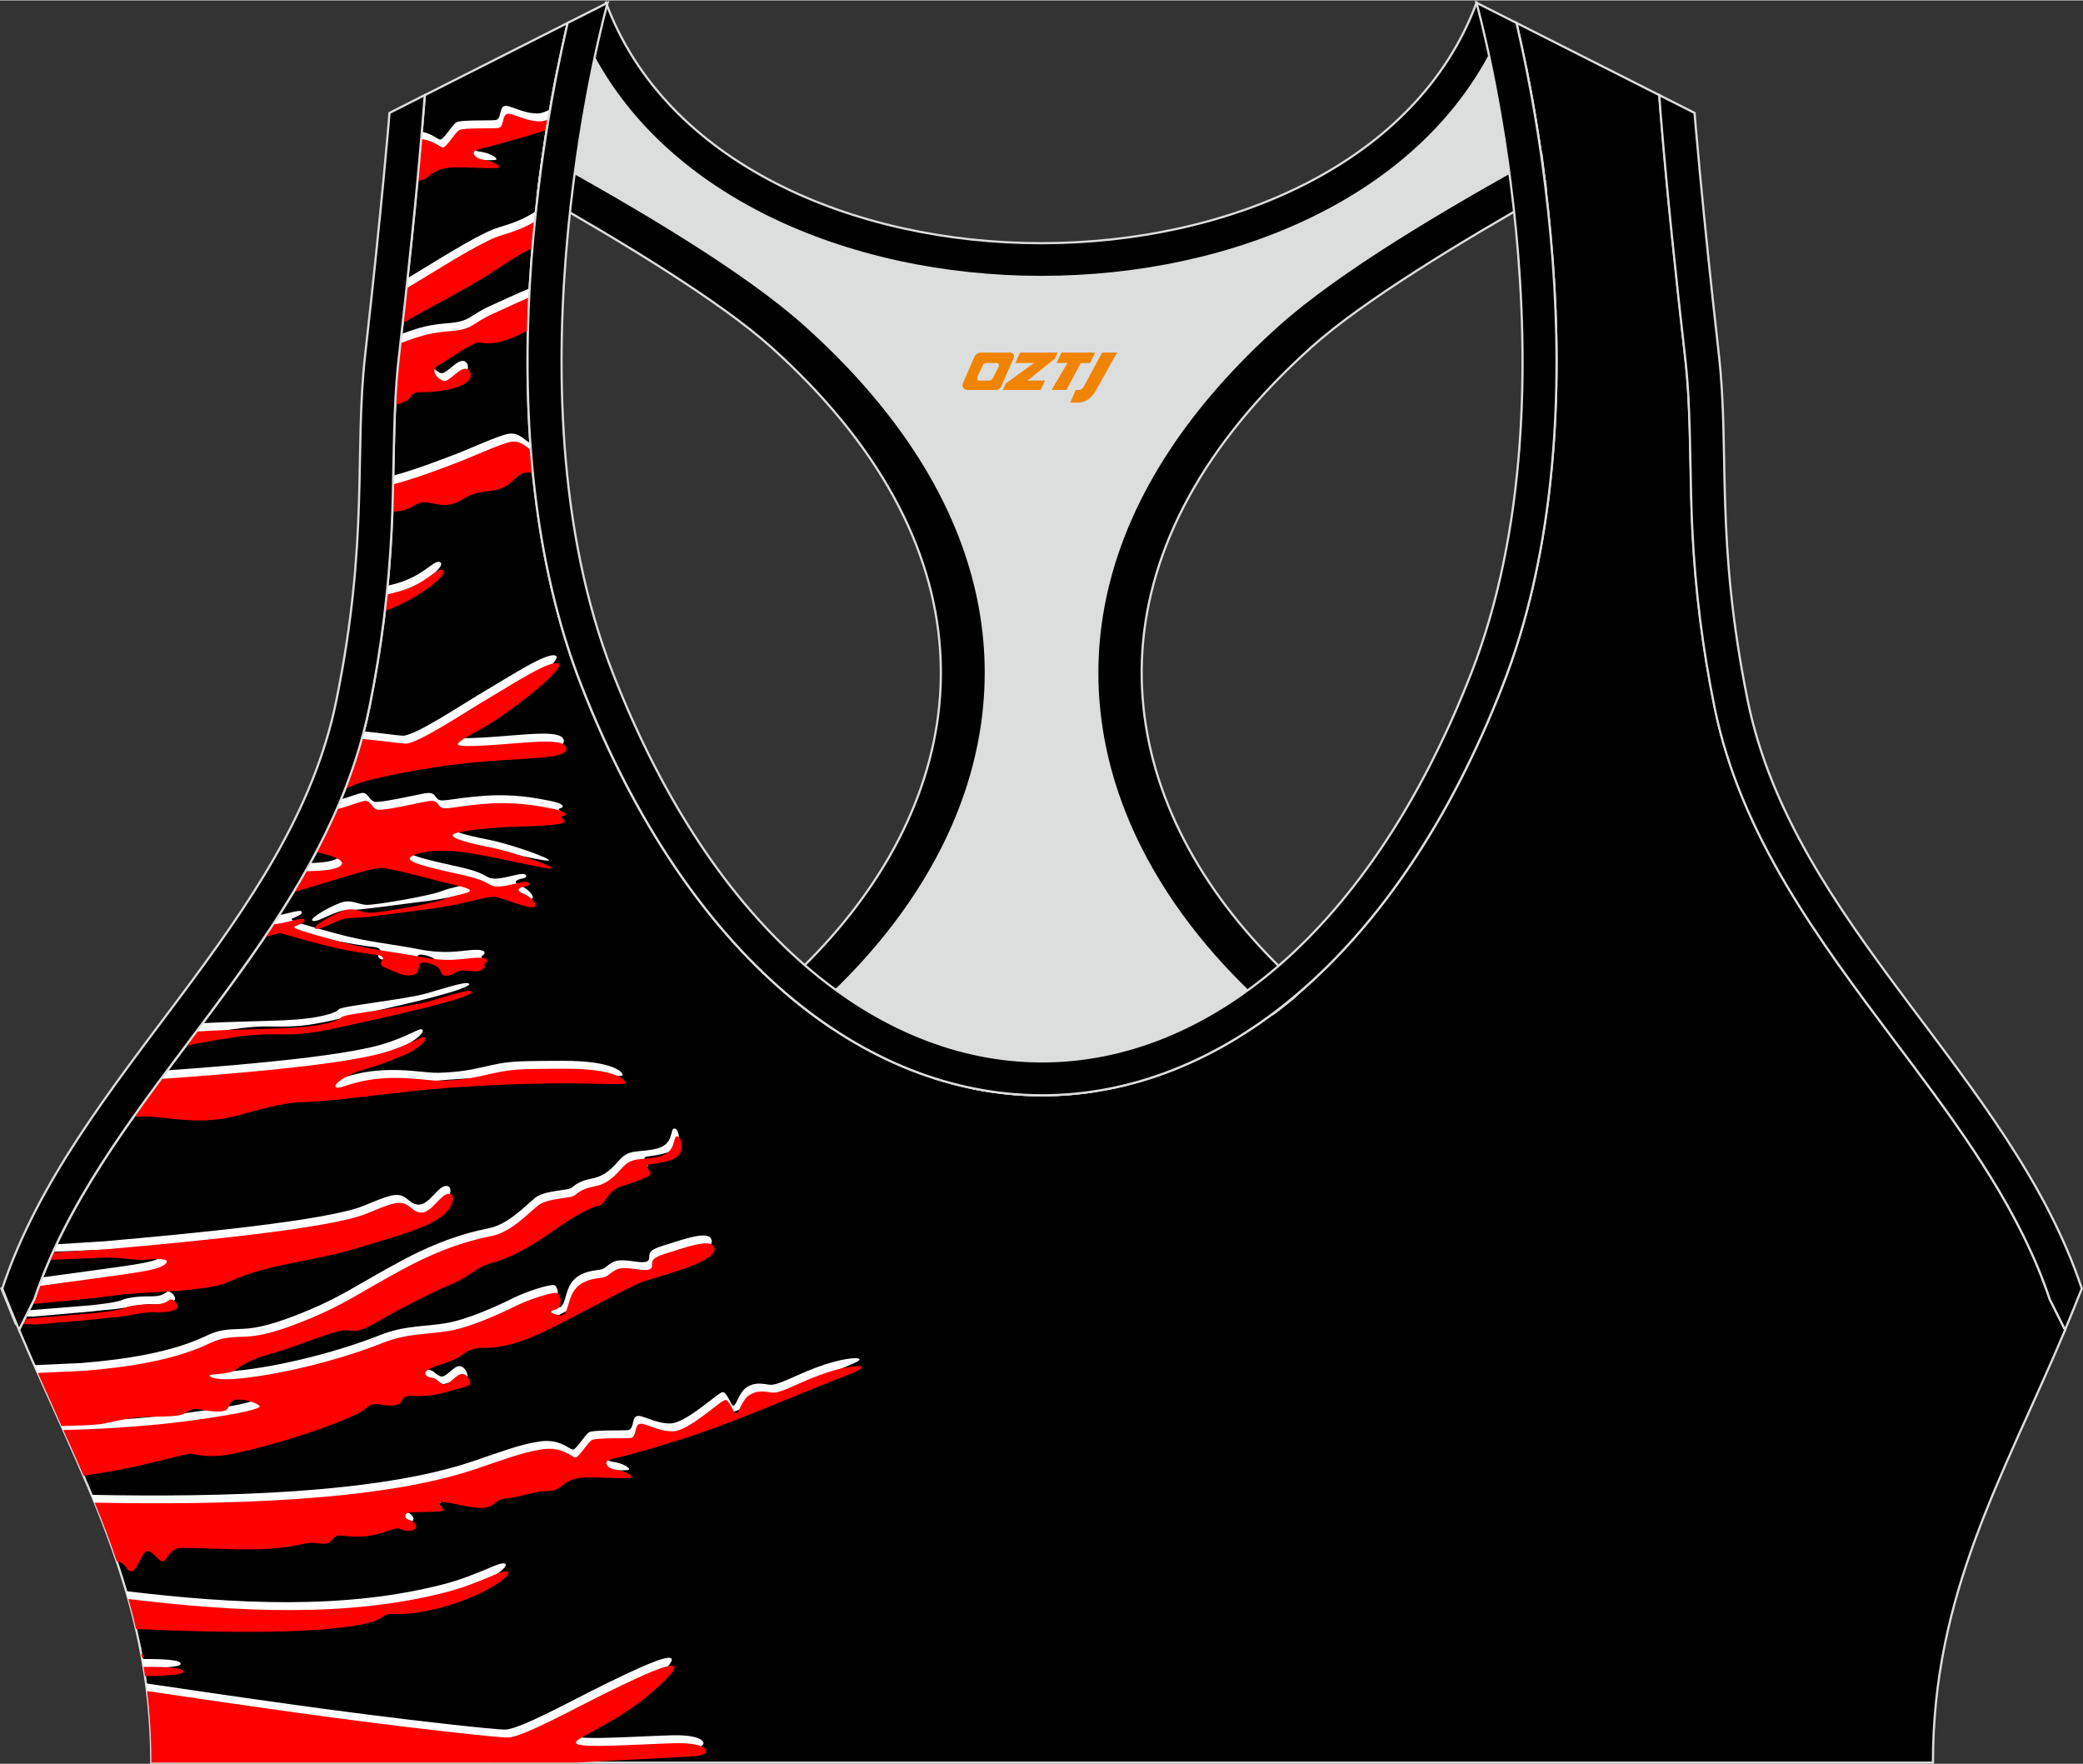
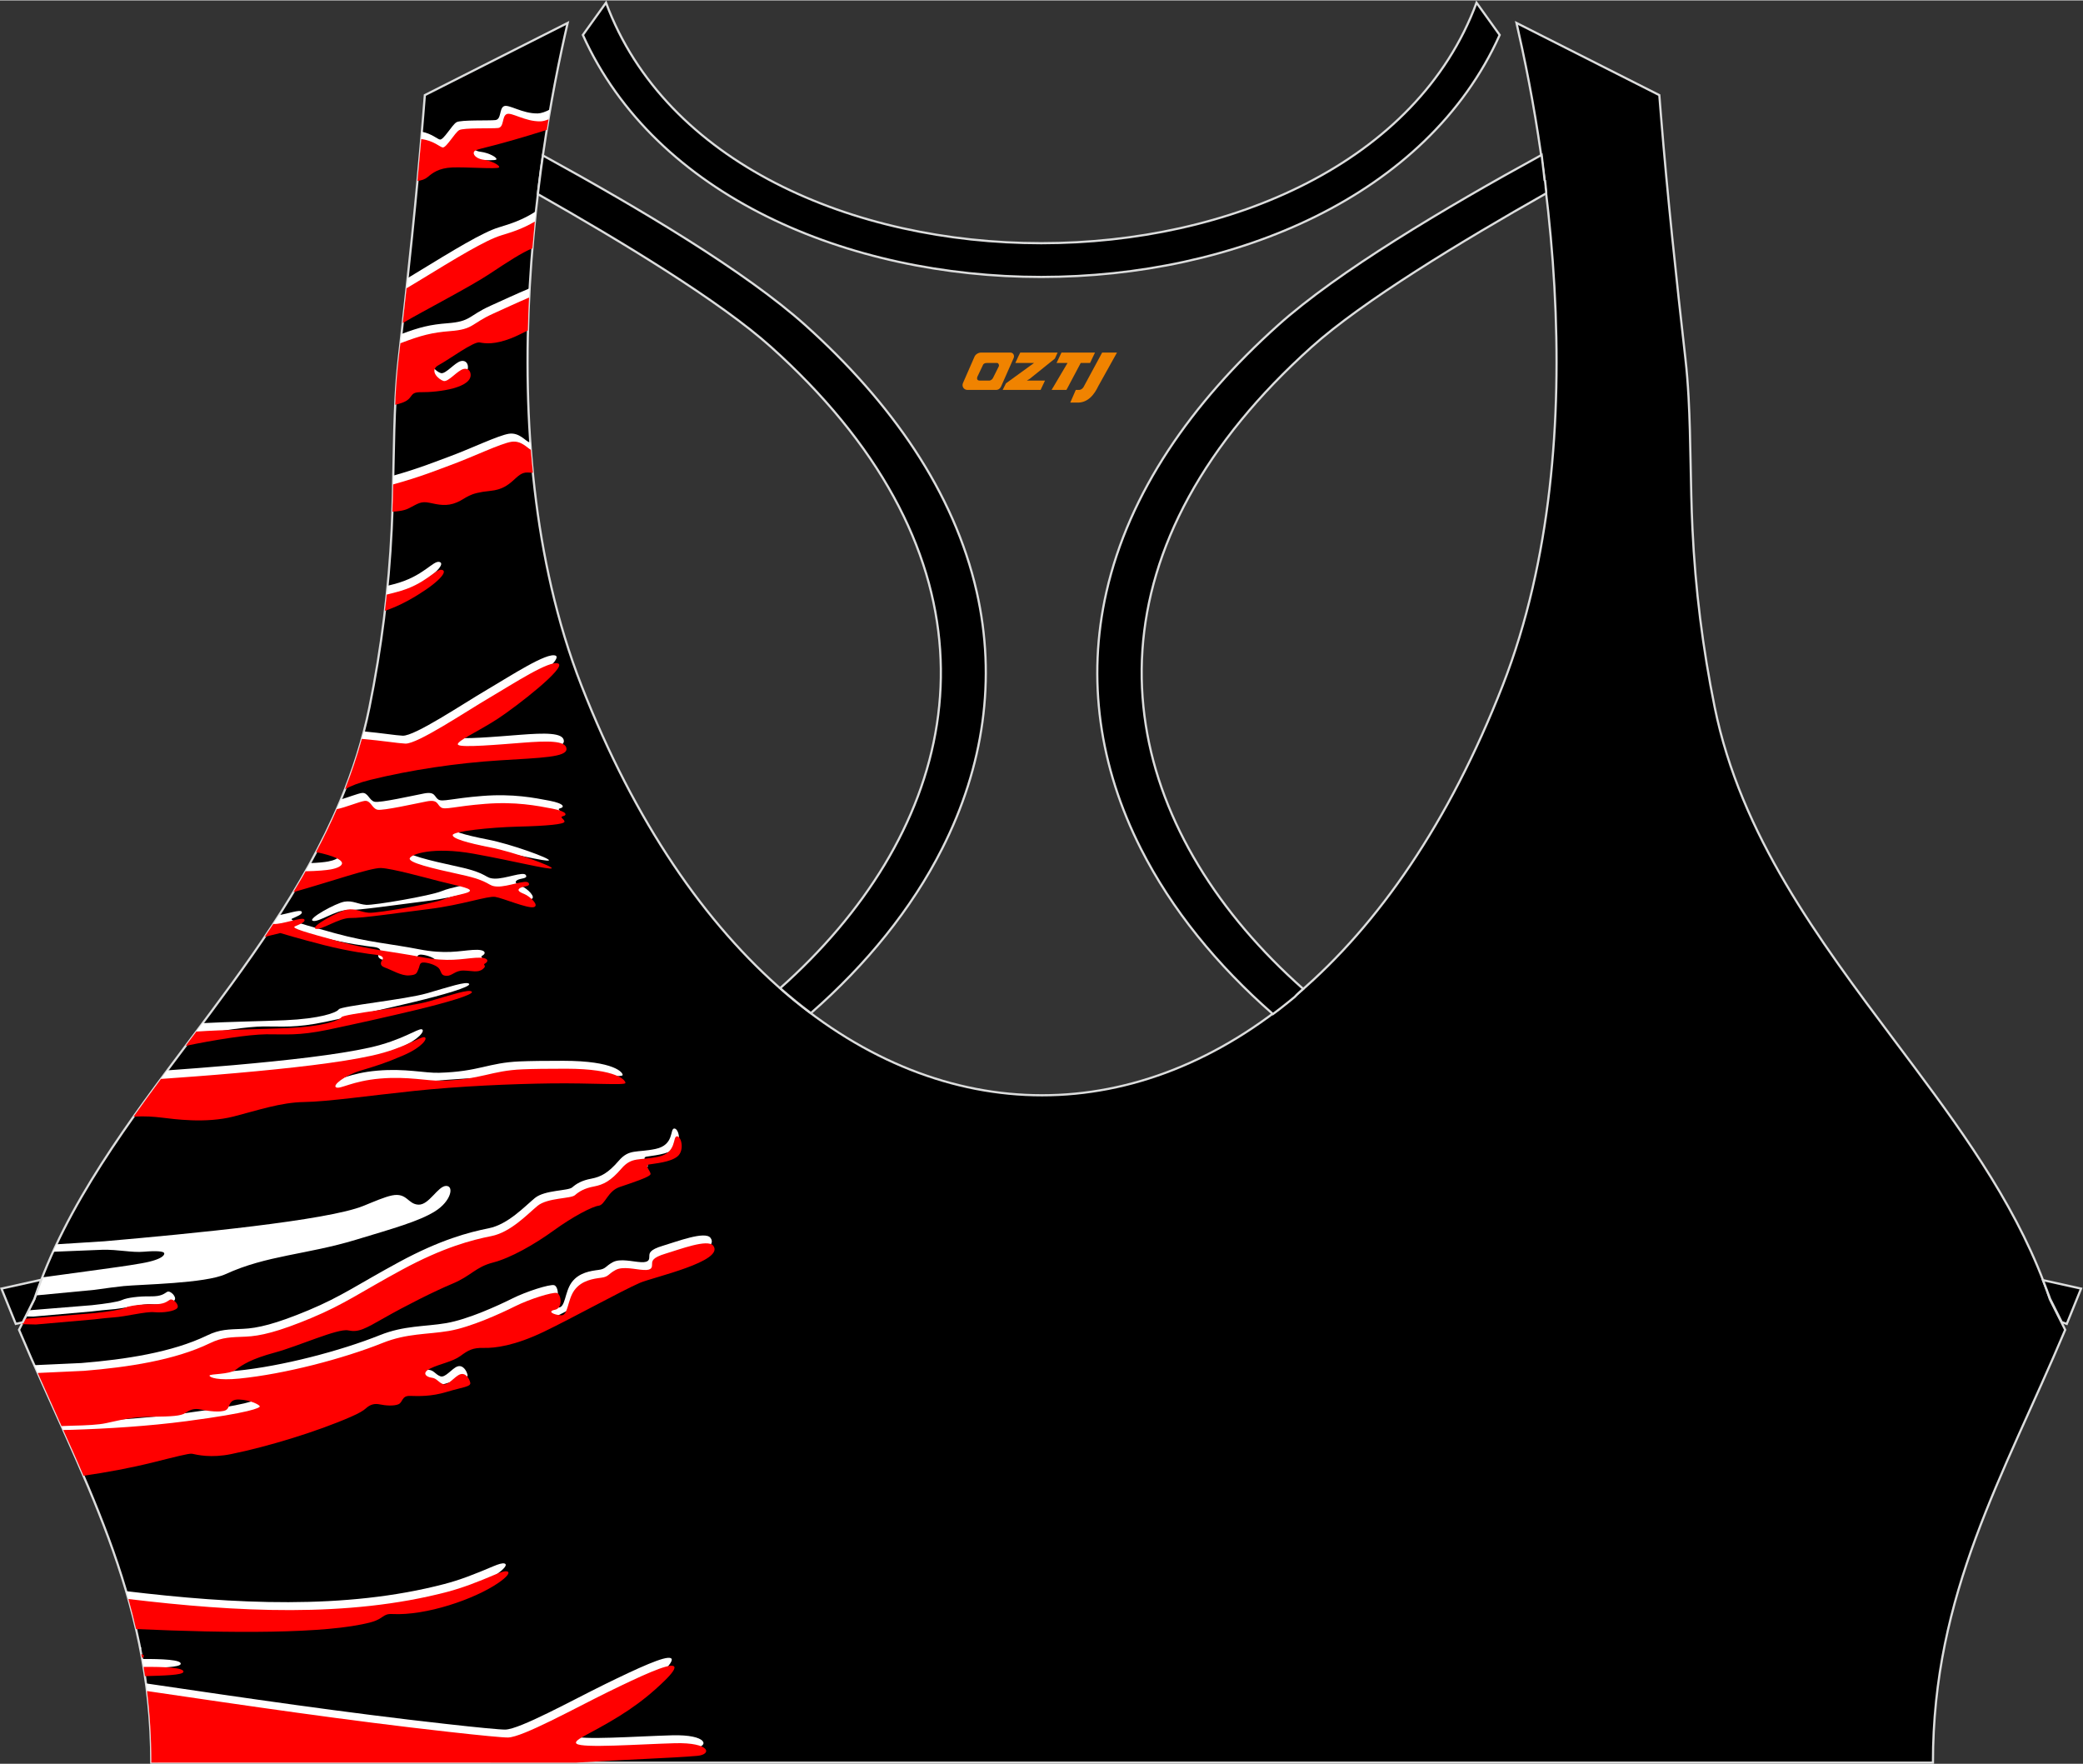
<svg xmlns="http://www.w3.org/2000/svg" version="1.1" id="图层_1" x="0px" y="0px" width="378.8px" height="320.8px" viewBox="0 0 378.95 320.78" enable-background="new 0 0 378.95 320.78" xml:space="preserve">
  <rect x="0" y="0" width="378.95" height="320.78" fill="#333333" stroke="none" />
  <g>
    <path fill-rule="evenodd" clip-rule="evenodd" stroke="#DCDDDD" stroke-width="0.4" stroke-miterlimit="22.926" d="M275.89,4.1   l25.98,13.13l0.3,3.74c1.19,14.71,2.78,29.47,4.44,44.13c0.27,2.35,0.45,4.72,0.58,7.08c0.43,7.96,0.33,15.95,0.71,23.93   c0.52,11,1.86,21.69,4.05,32.49c4.72,23.22,18.82,42.1,32.73,60.65c9.62,12.83,19.79,26.21,26.01,41.09   c0.82,1.96,1.57,3.94,2.24,5.95l2.78,5.55c-11.28,26.72-24.06,47.88-24.06,78.74H189.84h-0.52H27.52   c0-30.86-12.78-52.02-24.06-78.74l2.78-5.55c5.76-17.31,17.41-32.6,28.24-47.04c10.28-13.7,20.75-27.66,27.41-43.56   c2.31-5.52,4.13-11.22,5.32-17.09c2.19-10.79,3.53-21.49,4.05-32.49c0.38-7.97,0.28-15.97,0.71-23.93   c0.13-2.37,0.31-4.73,0.58-7.08c1.66-14.66,3.25-29.42,4.44-44.13l0.3-3.74L103.27,4.1c-0.37,1.57-0.71,3.15-1.05,4.71   c-1.78,8.29-3.18,16.69-4.21,25.1c-2.93,23.86-3.13,49.43,2.32,72.94c1.4,6.05,3.2,12.02,5.46,17.81   c38.8,99.35,128.77,99.35,167.57,0c2.26-5.79,4.06-11.76,5.46-17.81c5.45-23.5,5.26-49.08,2.32-72.94   c-1.03-8.41-2.43-16.81-4.21-25.1C276.6,7.25,276.25,5.67,275.89,4.1z" />
    <g>
      <path fill-rule="evenodd" clip-rule="evenodd" fill="#FFFFFF" d="M27.52,320.24l1.33,0.33h60.24c11.09-1.68,29.96-2.02,37.26-2.67    c2.75-0.24,2.42-2.48-4.09-2.3c-6.52,0.18-16.78,0.94-17.85,0.09c-0.43-0.35,0.38-0.87,1.81-1.64c5.95-3.16,9.83-5.58,14.16-9.78    c1.48-1.44,2.18-2.44,1.66-2.7c-0.99-0.5-5.96,1.79-11.97,4.73c-6.01,2.95-15.49,8.2-18.14,8.26c-0.88,0.02-5.05-0.38-10.83-1.03    c-18.48-2.06-36.32-4.69-54.54-7.37C27.17,310.65,27.51,315.32,27.52,320.24L27.52,320.24z M26.15,303.4    c-0.09-0.56-0.18-1.12-0.28-1.68c3.56-0.02,7.23,0.12,7,0.92C32.7,303.21,29.44,303.3,26.15,303.4L26.15,303.4z M25.55,299.99    c0.08-0.07,0.13-0.16,0.13-0.25c0.01-0.11-0.08-0.2-0.24-0.28L25.55,299.99z" />
      <path fill-rule="evenodd" clip-rule="evenodd" fill="#FFFFFF" d="M24.42,294.84c16.89,0.76,34.5,0.9,42.51-1.23    c2.48-0.66,2.14-1.6,3.96-1.51c6.12,0.32,14.88-2.67,19.22-5.62c1.68-1.14,2.26-1.95,1.68-2.13c-0.4-0.12-1.1,0.11-2.04,0.5    c-3.46,1.47-6.07,2.49-8.91,3.23c-18.03,4.72-38.28,3.65-57.88,1.3C23.48,291.19,23.97,293,24.42,294.84z" />
-       <path fill-rule="evenodd" clip-rule="evenodd" fill="#FFFFFF" d="M20.76,282.53c0.31,0.05,0.55,0.11,0.7,0.19    c1.43,0.77,0.92,1.68,2.02,1.58c1.09-0.1,1.89-3.79,2.88-3.66c1,0.13,2.09,1.93,2.78,1.9c0.7-0.03,1.15-2.45,3.43-2.45    c7.02,0,14.23,0.86,21.03-0.51c1.46-0.29,2.5-0.54,3.07-0.43c1.17,0.23,2.34,0.21,2.75,0c0.4-0.21,0.88-1.47,2.03-1.33    c1.16,0.13,3.63,0.43,6-0.08c2.39-0.5,3.82-1.32,4.49-1.21c0.67,0.1,1.4,0.73,2.67,0.34c1.27-0.4,0.35-1.63-0.64-1.88    s-1.05-1.36,0.41-1.4c1.46-0.04,5.53-0.03,5.81-0.31c0.29-0.27-1.59-1.59-0.13-1.55s5.38,1.26,7.54,1.05    c2.16-0.21,1.63-1.46,4.1-1.7c2.47-0.24,5.01-1.26,6.48-1.28c1.47-0.03,2.5-0.13,3.3-0.81s1.95-1.62,4.45-1.72    s8.13,0.32,8.48,0.01c0.35-0.31-1.3-1.24-2.83-1.42c-1.53-0.19-2.26-1.32-1.37-1.72s3.48-0.73,13.12-3.77    c9.57-3.02,20.2-7.78,29.73-11.49c2.03-0.79,3.41-1.42,3.31-1.67c-0.22-0.5-3.56-0.13-7.83,1.47c-4.26,1.59-7.09,3.37-8.59,3.14    s-2.64-0.42-4.04,0.42s-1.97,3.4-2.48,3.4s-1.15-2.64-2.04-2.45s-6.57,5.61-9.41,5.68c-2.82,0.07-5.31-1.74-6.19-1.31    c-0.88,0.43-0.42,2.39-1.55,2.52c-1.11,0.13-6.28-0.07-7.06,0.39c-0.8,0.45-2.34,3.25-3.01,3.15c-0.67-0.09-2.38-2.05-6.11-1.46    c-3.74,0.59-7.01,1.91-12.26,3.67c-17.28,5.78-45.35,6.49-69.15,6.03C18.12,275.37,19.5,278.92,20.76,282.53z" />
      <path fill-rule="evenodd" clip-rule="evenodd" fill="#FFFFFF" d="M14.58,266.96c4.27-0.61,8.52-1.39,12.94-2.48    c3.57-0.89,6.39-1.63,6.9-1.53c0.94,0.2,3.48,0.82,7.16,0.06c6.81-1.39,15.7-4.13,21.72-6.76c1.52-0.66,2.31-1.14,2.75-1.54    c0.8-0.73,1.59-0.94,2.58-0.73c0.99,0.21,2.48,0.34,3.34-0.02c0.86-0.36,0.57-1.57,2.1-1.53c1.53,0.04,3.83,0.15,6.72-0.73    c2.89-0.88,4.45-0.92,4.26-1.7c-0.19-0.78-0.86-1.84-1.85-1.49c-0.99,0.36-2.2,2.12-3.09,1.78c-0.89-0.33-1.15-1.07-2.07-1.17    c-0.92-0.1-1.97-0.84-0.25-1.68s4.04-1.22,5.47-2.27s2.23-1.52,4.25-1.47c2.03,0.05,5.59-0.38,10.91-2.93    c5.32-2.56,14.21-7.48,17.5-8.91c2.3-1,15.55-3.92,13.33-6.76c-1-1.28-6.11,0.69-8.64,1.44s-2.47,1.4-2.48,1.91    c-0.01,0.52,0.03,1.16-1.52,1.08c-1.55-0.08-3.76-0.73-5.13,0.01c-1.37,0.74-1.22,1.22-2.59,1.4c-1.37,0.18-3.56,0.45-4.89,2.27    c-1.31,1.81-1.11,4.67-2.46,4.57c-1.35-0.1-2.55-0.72-1.07-1.01c1.47-0.29,1.13-2.89,0.32-3.06c-0.82-0.17-4.95,1.11-7.57,2.42    s-8.08,3.81-12.04,4.49c-3.96,0.67-7.64,0.41-12.08,2.19c-7.14,2.86-17.81,5.66-26.08,6.48c-3.81,0.38-5.4-0.19-5.4-0.54    c0-0.35,3.6-0.16,4.79-1.08c1.21-0.91,2.81-1.96,7.07-3.11c4.26-1.14,11.46-4.43,13.35-4.04c1.89,0.39,2.99-0.23,6.66-2.32    c3.67-2.09,8.94-4.76,12.34-6.18c3.4-1.42,4.17-3.02,7.36-3.84c3.19-0.82,7.52-3.28,11.03-5.82c3.51-2.55,7.04-4.38,8.2-4.52    c1.16-0.15,1.64-2.66,3.78-3.39c2.13-0.73,5.61-1.84,5.65-2.36s-1.16-1.58-0.26-1.75c0.89-0.17,3.91-0.38,5.2-1.49    c1.29-1.11,0.67-3.69-0.14-3.63s0.04,2.99-3.38,3.71c-3.43,0.73-4.8-0.06-6.71,2.16c-1.91,2.22-3.25,2.92-4.98,3.25    c-1.73,0.32-2.71,0.91-3.47,1.58c-0.75,0.67-4.98,0.45-6.8,1.94s-4.87,4.81-8.42,5.51c-3.55,0.71-8.75,2.06-16.25,6.12    s-10.45,6.25-16.5,8.78c-6.06,2.53-9.3,3.28-11.93,3.39c-2.62,0.12-4.18,0.06-6.53,1.2c-6.38,3.09-14.92,4.37-22.87,5.02    c-0.18,0.01-4.99,0.23-8.57,0.39c1.45,3.28,2.9,6.48,4.32,9.65c1.21-0.04,2.05-0.07,2.11-0.07c2.53-0.05,4.82-0.17,6.12-0.46    c4.03-0.89,5.07-1.12,8.48-1.17c3.41-0.04,5.16-0.13,5.95-0.67c0.78-0.54,1.56-0.93,2.85-0.64c1.29,0.29,3.55,0.57,4.5,0.13    c0.93-0.44,0.35-2.03,2.46-1.95s3.79,1,3.75,1.26s-1.64,1.13-13.29,2.67c-6.97,0.92-14.48,1.38-20.93,1.58l-1.68,0.04    C12.15,261.44,13.39,264.2,14.58,266.96z" />
      <path fill-rule="evenodd" clip-rule="evenodd" fill="#FFFFFF" d="M6.05,239.43c0.26-0.03,10.33-0.9,10.58-0.93    c1.44-0.17,2.71-0.31,3.41-0.35c2.44-0.15,5.92-1.11,7.55-0.96s3.69-0.17,4.16-0.74c0.47-0.57-0.77-1.84-1.34-1.52    c-0.56,0.32-0.98,0.85-3.05,0.82c-2.08-0.03-4.25,0.24-5.15,0.66c-0.79,0.36-2.97,0.67-5.51,0.95c-0.1,0.01-5.92,0.48-11.46,0.93    l-0.55,1.11L6.05,239.43z" />
      <path fill-rule="evenodd" clip-rule="evenodd" fill="#FFFFFF" d="M6.48,235.59c4.08-0.39,10.55-1.01,10.66-1.02    c2.24-0.31,4.28-0.59,5.36-0.69c3.33-0.32,14.85-0.47,18.56-2.18c7.47-3.43,14.72-3.53,23.64-6.23    c6.71-2.03,11.54-3.37,14.44-5.19c2.91-1.81,3.52-4.62,2.03-4.62c-1.51,0-3.1,3.49-5.04,3.41c-1.95-0.08-2.06-2.23-4.81-1.68    c-1.37,0.28-3.22,1.1-5.2,1.9c-6.57,2.67-31.22,5.05-47.12,6.44c-0.13,0.01-4.97,0.31-8.71,0.55c-0.21,0.45-0.42,0.9-0.63,1.36    c3.1-0.13,8.8-0.36,8.91-0.36c3.01-0.08,5.34,0.55,7.64,0.35c2.29-0.2,3.32-0.05,3.58,0.15c0.27,0.2,0.22,1.21-4.05,1.96    c-2.83,0.5-5.36,0.81-7.36,1.1c-0.24,0.04-6.65,0.91-10.69,1.46C7.26,233.38,6.86,234.48,6.48,235.59z" />
      <path fill-rule="evenodd" clip-rule="evenodd" fill="#FFFFFF" d="M25.36,201.57c3.27-0.01,4.7,0.55,8.99,0.71    c2.36,0.09,5.15-0.05,7.62-0.68c4.42-1.13,8.62-2.58,12.85-2.64c4.24-0.06,11.92-1.17,20.02-2.02c8.1-0.86,17.74-1.28,25.07-1.37    c7.33-0.08,13.25,0.37,13.36-0.06c0.12-0.43-1.45-2.61-10.8-2.61c-3.4,0-5.96,0.03-7.89,0.11c-5.82,0.24-7.38,1.86-14.7,2.07    c-2.6,0.08-6.12-0.83-11.22-0.39s-7.23,1.97-8,1.61c-0.76-0.36,1.52-2.17,4.42-3.05c2.9-0.88,4.51-1.35,7.83-2.79    c3.32-1.43,4.51-3.09,3.82-3.29s-3.6,2.02-9.5,3.33c-5.92,1.31-14.82,2.31-24.74,3.19c-4.42,0.39-8.36,0.68-12.06,0.95    C28.74,196.92,27.04,199.23,25.36,201.57z" />
      <path fill-rule="evenodd" clip-rule="evenodd" fill="#FFFFFF" d="M35.14,188.37c4.68-0.91,9.87-1.69,12.79-1.72    c3.53-0.03,5.77,0.31,11.3-0.84c5.54-1.17,10.99-2.39,16.11-3.62c5.11-1.23,10.46-2.76,10-3.29s-3.78,0.6-7.71,1.73    c-3.93,1.13-15.6,2.3-16,2.91c-0.39,0.6-3.39,1.7-9.78,1.98c-4.09,0.18-10.13,0.27-14.98,0.53    C36.3,186.82,35.72,187.6,35.14,188.37z" />
      <path fill-rule="evenodd" clip-rule="evenodd" fill="#FFFFFF" d="M49.4,168.5c0.71-0.17,1.11-0.27,1.11-0.27s3.44,1.05,8.01,2.21    s8.35,1.63,9.46,1.75c1.11,0.13,1.35,0.55,1.11,0.87c-0.23,0.32-0.7,1.05,0.47,1.46c1.17,0.4,2.92,1.51,4.34,1.42    c1.42-0.09,1.4-0.38,1.73-1.14c0.33-0.75,0.14-1.28,1.09-1.21c0.95,0.08,2.43,0.58,2.79,1.27c0.35,0.69,0.32,1.15,1.3,1.15    s1.52-0.98,3.02-0.96c1.52,0.02,2.62,0.46,3.52-0.27c0.9-0.73-0.2-0.69,0.43-1.03c0.64-0.34,0.75-1.19-1.75-1.02    s-4.97,0.83-9.87-0.13c-4.89-0.96-9.31-1.28-15.13-2.88c-5.82-1.61-8.6-2.37-7.87-2.7c0.73-0.33,2.07-0.8,1.69-1.28    c-0.29-0.36-2.4,0.35-4.1,0.68C50.3,167.12,49.86,167.81,49.4,168.5L49.4,168.5z M54.51,160.31c0.65-1.11,1.29-2.24,1.91-3.37    c1.48-0.06,2.6-0.17,3.29-0.3c2.15-0.4,3.78-1.58-1.59-2.9c1.36-2.64,2.62-5.33,3.77-8.07l0.13-0.31    c1.44-0.43,3.12-1.09,3.81-1.18c1.13-0.15,1.33,1.38,2.33,1.6c1.01,0.22,6.91-1.11,8.98-1.51c2.08-0.4,1.85,0.61,2.6,1.1    c0.76,0.48,2.45-0.21,8.02-0.65c5.57-0.44,9.45,0.34,12.23,0.87c2.77,0.54,2.7,1.19,1.93,1.37c-0.76,0.18,0.35,0.58,0.26,1.02    c-0.08,0.44-3.03,0.75-8.42,0.88c-5.39,0.14-11.69,0.87-11.9,1.5s2.65,1.47,6.87,2.29c4.22,0.81,11.42,3.44,11.14,3.79    c-0.3,0.35-6.85-1.32-14.22-2.65c-7.37-1.32-11.39,0.07-11.62,0.84c-0.23,0.77,3.83,1.77,9.4,2.98c5.57,1.21,4.63,2.09,6.56,2.15    s5.22-1.35,5.66-0.66c0.46,0.68-0.91,0.57-1.51,0.91c-0.59,0.34-0.37,0.68,0.71,1.1c1.08,0.43,2.86,2.14,1.72,2.4    c-1.15,0.26-5.62-1.65-6.99-1.87c-1.38-0.21-5.99,1.46-12.03,2.21c-6.03,0.75-12.13,1.67-14.28,1.63    c-2.16-0.04-5.42,2.34-6.38,1.95c-0.96-0.38,4.19-3.2,5.74-3.47c1.54-0.27,2.5,0.47,3.99,0.57c1.48,0.1,11.65-1.65,13.66-2.47    c2-0.82,4.55-1.01,4.7-1.54c0.15-0.52-2.9-1.03-5.62-1.74c-2.73-0.7-8.51-2.3-10.54-2.39C67.08,156.33,60.89,158.45,54.51,160.31    L54.51,160.31z M63.56,141.43c0.91-0.39,2-0.75,3.3-1.07c7.42-1.83,15.82-3.07,23.52-3.55s12.29-0.57,12.2-2.11    c-0.08-1.54-3.58-1.44-7.87-1.11c-4.28,0.33-11.17,0.94-11.83,0.4c-0.67-0.54,3.73-2.47,7.24-4.78    c3.51-2.31,12.51-9.32,10.97-10.01c-1.55-0.69-8.17,3.66-12.55,6.23c-4.38,2.57-13.09,8.43-15.28,8.33    c-1.28-0.06-3.64-0.46-7.05-0.78C65.46,135.84,64.57,138.66,63.56,141.43z" />
      <path fill-rule="evenodd" clip-rule="evenodd" fill="#FFFFFF" d="M70.23,109.36c1.11-0.41,2.31-0.95,3.56-1.64    c4.87-2.69,7.37-5.19,6.19-5.56c-1.18-0.37-2.92,2.66-8.35,4.04l-1.11,0.28C70.43,107.44,70.33,108.4,70.23,109.36z" />
      <path fill-rule="evenodd" clip-rule="evenodd" fill="#FFFFFF" d="M71.44,91.53c0.88-0.07,1.72-0.21,2.44-0.58    c1.66-0.84,2.17-1.35,3.78-1.01c1.6,0.34,3.14,0.72,4.99-0.08c1.86-0.8,1.96-1.69,6.11-2.09c4.15-0.41,4.51-3.44,6.77-3.34    c0.35,0.02,0.79,0.04,1.28,0.07c-0.13-1.38-0.24-2.76-0.33-4.15c-0.06,0.02-0.12,0.03-0.17,0.02c-0.63-0.09-1.78-1.83-3.72-1.54    s-7.18,2.82-11.08,4.24c-2.21,0.8-5.13,2.02-9.94,3.38C71.52,88.15,71.49,89.84,71.44,91.53z" />
      <path fill-rule="evenodd" clip-rule="evenodd" fill="#FFFFFF" d="M71.98,71.99c0.19-0.06,0.4-0.13,0.65-0.21    c2.29-0.8,1.12-1.98,3.51-1.94c2.99,0.04,9.6-0.76,8.95-3.49c-0.14-0.56-0.6-0.89-1.26-0.73c-1.11,0.27-2.75,2.41-3.62,2.18    c-0.87-0.24-2.75-1.91-0.87-2.91c1.89-1.01,6.33-4.32,7.43-4.1s2.77,0.38,5.66-0.73c0.92-0.36,2.2-0.98,3.65-1.72    c0.06-1.99,0.15-3.98,0.26-5.96c-2.26,0.95-4.94,2.19-7.11,3.17c-4.07,1.84-3.5,2.85-7.83,3.18c-3.1,0.24-4.99,0.69-8.37,1.96    c-0.16,1.47-0.33,2.95-0.5,4.42C72.29,67.38,72.11,69.68,71.98,71.99L71.98,71.99z M73.47,56.85c0.23-2.11,0.46-4.22,0.69-6.33    c0.45-0.27,0.9-0.54,1.35-0.82c7.03-4.29,12.31-7.53,15.23-8.41c2.2-0.67,4.24-1.31,6.75-2.91c-0.18,1.68-0.35,3.36-0.5,5.05    c-2,0.67-4.72,2.43-8.37,4.86C85.37,50.46,77.48,54.56,73.47,56.85z" />
      <path fill-rule="evenodd" clip-rule="evenodd" fill="#FFFFFF" d="M76.09,31.29c0.48-0.12,0.89-0.31,1.25-0.62    c0.8-0.68,1.95-1.62,4.45-1.72c2.5-0.1,8.13,0.32,8.48,0.01s-1.3-1.24-2.83-1.42c-1.53-0.19-2.26-1.32-1.37-1.72    s3.48-0.73,13.12-3.77l0.54-0.17c0.11-0.68,0.23-1.37,0.35-2.05c-0.83,0.43-1.6,0.71-2.23,0.73c-2.82,0.07-5.31-1.74-6.18-1.31    c-0.88,0.43-0.42,2.39-1.55,2.52c-1.12,0.13-6.28-0.07-7.07,0.39c-0.8,0.45-2.34,3.25-3.01,3.15c-0.47-0.07-1.45-1.05-3.29-1.42    C76.54,26.34,76.32,28.81,76.09,31.29z" />
      <path fill-rule="evenodd" clip-rule="evenodd" fill="#FF0000" d="M104.75,320.57c8.74-0.55,17.6-0.83,22.09-1.23    c2.75-0.24,2.42-2.48-4.09-2.3c-6.52,0.18-16.78,0.94-17.85,0.09c-0.43-0.35,0.38-0.87,1.81-1.64c5.95-3.16,9.83-5.58,14.16-9.78    c1.48-1.44,2.18-2.44,1.67-2.7c-0.99-0.5-5.96,1.79-11.97,4.73c-6.01,2.95-15.49,8.2-18.14,8.26c-0.88,0.02-5.05-0.38-10.83-1.03    c-18.58-2.07-36.52-4.72-54.85-7.42c0.51,4.16,0.78,8.48,0.78,13.02L104.75,320.57L104.75,320.57z M26.38,304.84    c-0.08-0.56-0.17-1.13-0.26-1.68c3.63-0.03,7.47,0.1,7.24,0.92C33.19,304.66,29.75,304.74,26.38,304.84L26.38,304.84z     M25.84,301.55c0.2-0.1,0.32-0.23,0.33-0.37c0.01-0.16-0.16-0.27-0.46-0.36C25.75,301.07,25.8,301.31,25.84,301.55z" />
      <path fill-rule="evenodd" clip-rule="evenodd" fill="#FF0000" d="M24.76,296.27c16.93,0.77,34.63,0.91,42.66-1.22    c2.48-0.66,2.14-1.6,3.96-1.51c6.12,0.32,14.88-2.67,19.22-5.62c1.68-1.14,2.26-1.95,1.68-2.13c-0.4-0.12-1.1,0.11-2.04,0.5    c-3.46,1.47-6.07,2.48-8.91,3.23c-18.06,4.73-38.33,3.65-57.96,1.29C23.87,292.62,24.34,294.43,24.76,296.27z" />
-       <path fill-rule="evenodd" clip-rule="evenodd" fill="#FF0000" d="M21.25,283.97c0.31,0.04,0.54,0.11,0.7,0.19    c1.43,0.77,0.92,1.68,2.02,1.58c1.09-0.1,1.89-3.79,2.88-3.67c1,0.13,2.09,1.93,2.78,1.9c0.7-0.03,1.15-2.45,3.43-2.45    c7.02,0,14.23,0.86,21.03-0.51c1.46-0.29,2.5-0.54,3.06-0.43c1.17,0.23,2.34,0.21,2.75,0c0.4-0.21,0.88-1.47,2.03-1.33    c1.16,0.13,3.63,0.43,6-0.08c2.39-0.5,3.82-1.32,4.49-1.21c0.67,0.1,1.4,0.73,2.67,0.34c1.27-0.4,0.35-1.63-0.64-1.88    s-1.05-1.36,0.41-1.4c1.46-0.04,5.53-0.03,5.81-0.31c0.29-0.27-1.59-1.59-0.13-1.55s5.38,1.26,7.54,1.05    c2.16-0.21,1.63-1.46,4.1-1.7c2.47-0.24,5.01-1.26,6.48-1.28c1.47-0.03,2.5-0.13,3.3-0.81s1.95-1.62,4.45-1.72    s8.13,0.32,8.48,0.01c0.35-0.31-1.3-1.24-2.83-1.42c-1.53-0.19-2.26-1.32-1.37-1.72s3.48-0.73,13.12-3.77    c9.57-3.02,20.2-7.78,29.72-11.49c2.03-0.79,3.41-1.42,3.31-1.67c-0.22-0.5-3.56-0.13-7.83,1.47c-4.26,1.59-7.09,3.37-8.59,3.14    s-2.64-0.42-4.04,0.42s-1.97,3.4-2.48,3.4s-1.15-2.64-2.04-2.45s-6.57,5.61-9.41,5.68c-2.82,0.07-5.31-1.74-6.19-1.31    c-0.88,0.43-0.42,2.39-1.55,2.52c-1.11,0.13-6.28-0.07-7.06,0.39c-0.8,0.45-2.34,3.25-3.01,3.15c-0.67-0.09-2.38-2.05-6.11-1.46    c-3.74,0.59-7.01,1.91-12.26,3.66c-17.26,5.77-45.27,6.49-69.05,6.03C18.68,276.8,20.03,280.36,21.25,283.97z" />
      <path fill-rule="evenodd" clip-rule="evenodd" fill="#FF0000" d="M15.2,268.38c4.23-0.61,8.44-1.38,12.82-2.47    c3.57-0.89,6.39-1.63,6.9-1.53c0.94,0.2,3.48,0.82,7.16,0.06c6.81-1.39,15.7-4.13,21.72-6.76c1.52-0.66,2.31-1.14,2.75-1.54    c0.8-0.73,1.59-0.94,2.58-0.73s2.48,0.33,3.34-0.02c0.86-0.36,0.57-1.57,2.1-1.53c1.53,0.04,3.83,0.15,6.72-0.73    c2.9-0.88,4.45-0.92,4.26-1.7c-0.19-0.78-0.86-1.84-1.85-1.49c-0.99,0.36-2.19,2.12-3.09,1.78c-0.89-0.34-1.15-1.07-2.07-1.17    c-0.92-0.1-1.97-0.84-0.25-1.68s4.04-1.22,5.47-2.27s2.23-1.52,4.25-1.47c2.03,0.05,5.59-0.38,10.91-2.93    c5.32-2.56,14.21-7.48,17.5-8.91c2.3-1,15.55-3.92,13.33-6.76c-1-1.28-6.11,0.69-8.64,1.44s-2.47,1.4-2.48,1.91    c-0.01,0.52,0.03,1.16-1.52,1.07c-1.55-0.08-3.76-0.73-5.13,0.01c-1.37,0.74-1.22,1.22-2.59,1.4c-1.37,0.18-3.56,0.45-4.89,2.27    c-1.31,1.81-1.11,4.67-2.46,4.57c-1.35-0.1-2.55-0.72-1.07-1.01c1.47-0.29,1.13-2.89,0.32-3.06c-0.82-0.17-4.95,1.11-7.57,2.42    s-8.08,3.81-12.04,4.49c-3.96,0.67-7.64,0.41-12.08,2.19c-7.14,2.86-17.81,5.66-26.08,6.48c-3.81,0.38-5.4-0.19-5.4-0.54    c0-0.35,3.6-0.16,4.79-1.08c1.21-0.91,2.81-1.96,7.07-3.11c4.26-1.14,11.46-4.43,13.35-4.04c1.89,0.4,2.99-0.23,6.66-2.32    c3.67-2.09,8.94-4.76,12.34-6.18c3.4-1.42,4.17-3.02,7.36-3.84c3.19-0.82,7.52-3.28,11.03-5.82c3.51-2.55,7.04-4.38,8.2-4.52    c1.16-0.15,1.64-2.66,3.78-3.39c2.13-0.73,5.61-1.84,5.65-2.36s-1.16-1.58-0.27-1.75c0.89-0.17,3.91-0.38,5.2-1.49    c1.29-1.11,0.67-3.69-0.14-3.63s0.04,2.99-3.38,3.71c-3.43,0.73-4.8-0.06-6.71,2.16c-1.91,2.22-3.25,2.92-4.98,3.25    c-1.73,0.32-2.71,0.91-3.47,1.58c-0.75,0.67-4.98,0.45-6.8,1.94s-4.87,4.81-8.42,5.51c-3.55,0.7-8.75,2.06-16.25,6.12    s-10.45,6.26-16.5,8.78c-6.06,2.53-9.3,3.28-11.93,3.39c-2.62,0.12-4.18,0.06-6.53,1.2c-6.38,3.09-14.92,4.37-22.87,5.02    c-0.18,0.01-4.86,0.22-8.43,0.39c1.45,3.27,2.91,6.48,4.33,9.66c1.13-0.04,1.9-0.06,1.95-0.07c2.53-0.05,4.82-0.17,6.12-0.46    c4.03-0.89,5.07-1.12,8.48-1.17c3.41-0.04,5.16-0.13,5.95-0.67c0.78-0.54,1.56-0.93,2.85-0.64c1.29,0.29,3.55,0.57,4.5,0.13    c0.93-0.44,0.35-2.03,2.46-1.95s3.79,1.01,3.75,1.26c-0.04,0.26-1.64,1.13-13.29,2.67c-6.97,0.92-14.48,1.38-20.93,1.58    l-1.53,0.03C12.79,262.87,14.02,265.63,15.2,268.38z" />
      <path fill-rule="evenodd" clip-rule="evenodd" fill="#FF0000" d="M6.54,240.87c0.26-0.03,10.33-0.9,10.58-0.93    c1.44-0.17,2.71-0.31,3.41-0.35c2.44-0.15,5.92-1.11,7.55-0.96s3.69-0.17,4.16-0.74c0.47-0.57-0.77-1.84-1.34-1.52    c-0.56,0.32-0.98,0.85-3.05,0.82c-2.08-0.03-4.25,0.24-5.15,0.66c-0.79,0.36-2.97,0.67-5.51,0.95c-0.11,0.01-6.84,0.56-12.72,1.04    l-0.48,0.97L6.54,240.87z" />
-       <path fill-rule="evenodd" clip-rule="evenodd" fill="#FF0000" d="M5.81,237.14c3.87-0.37,11.69-1.12,11.81-1.13    c2.24-0.31,4.27-0.59,5.36-0.69c3.33-0.32,14.85-0.47,18.56-2.18c7.47-3.43,14.72-3.53,23.64-6.23    c6.71-2.03,11.54-3.37,14.44-5.19c2.91-1.81,3.52-4.62,2.03-4.62c-1.51,0-3.1,3.49-5.04,3.41c-1.95-0.08-2.06-2.23-4.81-1.68    c-1.37,0.28-3.22,1.1-5.2,1.9c-6.57,2.67-31.22,5.05-47.12,6.44c-0.14,0.01-6.09,0.38-9.9,0.62c-0.2,0.44-0.4,0.89-0.59,1.33    c2.5-0.1,9.93-0.41,10.05-0.41c3.01-0.08,5.34,0.55,7.64,0.35c2.29-0.2,3.32-0.05,3.58,0.15s0.22,1.21-4.05,1.96    c-2.83,0.5-5.36,0.81-7.36,1.1c-0.27,0.04-7.93,1.08-11.78,1.61c-0.29,0.8-0.58,1.6-0.85,2.41L5.81,237.14z" />
      <path fill-rule="evenodd" clip-rule="evenodd" fill="#FF0000" d="M24.31,203.05c4.46-0.21,5.62,0.48,10.54,0.67    c2.36,0.09,5.15-0.05,7.62-0.68c4.42-1.13,8.62-2.58,12.85-2.64c4.24-0.06,11.92-1.17,20.02-2.02c8.1-0.86,17.74-1.28,25.07-1.37    c7.33-0.08,13.25,0.37,13.36-0.06c0.12-0.43-1.45-2.61-10.8-2.61c-3.4,0-5.96,0.03-7.89,0.11c-5.82,0.24-7.38,1.86-14.7,2.07    c-2.6,0.08-6.12-0.83-11.22-0.39s-7.23,1.97-8,1.61c-0.76-0.36,1.52-2.17,4.42-3.05c2.9-0.88,4.51-1.35,7.83-2.79    c3.32-1.43,4.51-3.09,3.82-3.29s-3.6,2.02-9.5,3.33c-5.92,1.31-14.81,2.31-24.74,3.19c-5.08,0.45-9.53,0.77-13.71,1.07    C27.62,198.45,25.95,200.73,24.31,203.05z" />
      <path fill-rule="evenodd" clip-rule="evenodd" fill="#FF0000" d="M33.78,190.18c5.09-1.06,11.32-2.06,14.64-2.1    c3.53-0.03,5.77,0.31,11.3-0.84c5.54-1.17,10.99-2.39,16.11-3.62c5.11-1.23,10.46-2.76,10-3.29s-3.77,0.6-7.71,1.73    c-3.93,1.13-15.6,2.3-16,2.91c-0.39,0.6-3.39,1.7-9.78,1.98c-4.56,0.2-11.57,0.29-16.62,0.63l-1.24,1.66L33.78,190.18z" />
      <path fill-rule="evenodd" clip-rule="evenodd" fill="#FF0000" d="M48.16,170.35c1.75-0.42,2.84-0.69,2.84-0.69    s3.44,1.05,8.01,2.21s8.35,1.63,9.46,1.75c1.11,0.13,1.35,0.55,1.11,0.87c-0.23,0.32-0.7,1.05,0.47,1.46    c1.17,0.4,2.92,1.51,4.34,1.42s1.4-0.38,1.73-1.14c0.33-0.75,0.14-1.28,1.09-1.21c0.95,0.08,2.43,0.58,2.79,1.27    c0.35,0.69,0.32,1.15,1.3,1.15s1.52-0.98,3.02-0.96c1.52,0.02,2.62,0.46,3.52-0.27c0.9-0.73-0.2-0.69,0.43-1.03    c0.64-0.34,0.75-1.19-1.75-1.02s-4.97,0.83-9.87-0.13c-4.89-0.96-9.31-1.28-15.13-2.88c-5.82-1.61-8.6-2.37-7.87-2.7    c0.73-0.33,2.07-0.8,1.69-1.28s-4,0.94-5.58,0.84h-0.05C49.2,168.8,48.69,169.58,48.16,170.35L48.16,170.35z M53.38,162.22    c0.76-1.26,1.5-2.52,2.22-3.8c2.14-0.04,3.72-0.18,4.6-0.34c2.28-0.42,3.98-1.74-2.69-3.15c1.35-2.55,2.61-5.15,3.77-7.81    c1.52-0.29,4.14-1.38,5.05-1.5c1.13-0.15,1.33,1.38,2.33,1.6c1.01,0.22,6.91-1.11,8.98-1.51c2.08-0.4,1.85,0.61,2.6,1.1    c0.76,0.48,2.45-0.21,8.02-0.65c5.57-0.44,9.45,0.34,12.23,0.87c2.77,0.54,2.7,1.19,1.93,1.37c-0.76,0.18,0.35,0.58,0.27,1.02    s-3.03,0.75-8.42,0.88c-5.39,0.14-11.69,0.87-11.9,1.5s2.65,1.47,6.87,2.29c4.22,0.81,11.42,3.44,11.14,3.79    c-0.3,0.35-6.85-1.32-14.22-2.65c-7.37-1.32-11.39,0.07-11.62,0.84c-0.23,0.77,3.83,1.77,9.4,2.98c5.57,1.21,4.63,2.09,6.56,2.15    s5.22-1.35,5.66-0.66c0.46,0.68-0.91,0.57-1.51,0.91c-0.59,0.34-0.37,0.68,0.71,1.1c1.08,0.43,2.86,2.14,1.72,2.4    c-1.15,0.26-5.62-1.65-6.99-1.87c-1.38-0.21-5.99,1.46-12.03,2.21c-6.03,0.75-12.13,1.67-14.28,1.63    c-2.16-0.04-5.42,2.34-6.38,1.95c-0.96-0.38,4.19-3.2,5.74-3.47c1.54-0.27,2.5,0.47,3.99,0.57c1.48,0.1,11.65-1.65,13.66-2.47    c2-0.82,4.55-1,4.7-1.54c0.15-0.52-2.9-1.03-5.62-1.74c-2.73-0.7-8.51-2.3-10.54-2.39C67.42,157.76,60.3,160.27,53.38,162.22    L53.38,162.22z M62.78,143.48c1.1-0.61,2.59-1.19,4.56-1.68c7.42-1.83,15.82-3.07,23.52-3.55s12.29-0.57,12.2-2.11    c-0.08-1.54-3.58-1.44-7.87-1.11c-4.28,0.33-11.17,0.94-11.83,0.4c-0.67-0.54,3.73-2.47,7.24-4.78    c3.51-2.31,12.51-9.32,10.97-10.01c-1.55-0.69-8.17,3.66-12.55,6.23c-4.38,2.57-13.09,8.43-15.28,8.33    c-1.38-0.06-4.03-0.52-7.91-0.86C64.98,137.43,63.95,140.48,62.78,143.48z" />
      <path fill-rule="evenodd" clip-rule="evenodd" fill="#FF0000" d="M70.03,111.04c1.3-0.44,2.73-1.05,4.24-1.88    c4.87-2.69,7.37-5.19,6.19-5.56c-1.18-0.37-2.92,2.66-8.35,4.04c-0.61,0.15-1.19,0.3-1.76,0.45    C70.26,109.07,70.15,110.06,70.03,111.04z" />
      <path fill-rule="evenodd" clip-rule="evenodd" fill="#FF0000" d="M71.39,93.01c1.06-0.06,2.11-0.18,2.97-0.61    c1.67-0.84,2.17-1.35,3.78-1.01c1.6,0.34,3.14,0.72,4.99-0.08c1.86-0.8,1.96-1.69,6.11-2.09c4.15-0.41,4.51-3.44,6.77-3.34    c0.27,0.01,0.58,0.03,0.93,0.05c-0.14-1.39-0.26-2.79-0.37-4.18c-0.66-0.35-1.77-1.72-3.51-1.46c-1.94,0.29-7.18,2.82-11.08,4.24    c-2.28,0.83-5.34,2.11-10.46,3.52C71.49,89.7,71.45,91.35,71.39,93.01z" />
      <path fill-rule="evenodd" clip-rule="evenodd" fill="#FF0000" d="M71.9,73.56c0.28-0.05,0.67-0.16,1.22-0.35    c2.29-0.8,1.12-1.98,3.51-1.94c2.99,0.04,9.6-0.76,8.95-3.49c-0.14-0.56-0.6-0.89-1.26-0.73c-1.11,0.27-2.75,2.41-3.62,2.18    c-0.87-0.24-2.75-1.91-0.87-2.91c1.89-1,6.33-4.32,7.43-4.1s2.77,0.38,5.66-0.73c0.81-0.31,1.89-0.83,3.11-1.45    c0.05-2,0.12-4,0.22-5.99c-2.13,0.91-4.54,2.03-6.53,2.93c-4.07,1.84-3.5,2.85-7.83,3.18c-3.3,0.26-5.23,0.75-9.05,2.21    l-0.31,2.72c-0.27,2.35-0.45,4.72-0.58,7.08C71.95,72.64,71.93,73.1,71.9,73.56L71.9,73.56z M73.27,58.69    c0.23-2.1,0.47-4.21,0.69-6.32c0.67-0.4,1.35-0.81,2.04-1.23c7.03-4.29,12.31-7.53,15.23-8.41c2-0.61,3.87-1.2,6.07-2.5    c-0.16,1.62-0.31,3.24-0.45,4.87c-1.93,0.79-4.45,2.44-7.74,4.62C85.66,52.03,76.99,56.51,73.27,58.69z" />
      <path fill-rule="evenodd" clip-rule="evenodd" fill="#FF0000" d="M75.95,32.84c0.76-0.09,1.37-0.29,1.89-0.73    c0.8-0.68,1.95-1.62,4.45-1.72c2.5-0.1,8.13,0.32,8.48,0.01s-1.3-1.24-2.83-1.42c-1.53-0.19-2.26-1.32-1.37-1.72    c0.88-0.39,3.44-0.72,12.9-3.7c0.1-0.64,0.21-1.28,0.31-1.92c-0.53,0.22-1.02,0.35-1.44,0.36c-2.82,0.07-5.31-1.74-6.18-1.31    c-0.88,0.43-0.42,2.39-1.55,2.52c-1.12,0.13-6.28-0.07-7.07,0.39c-0.8,0.45-2.34,3.25-3.01,3.15c-0.52-0.08-1.66-1.26-3.89-1.52    C76.42,27.75,76.19,30.29,75.95,32.84z" />
    </g>
-     <path fill-rule="evenodd" clip-rule="evenodd" fill="#DCDDDD" stroke="#DCDDDD" stroke-width="0.4" stroke-miterlimit="22.926" d="   M272.83,6.29l4.81,5.93c1.38,6.84,2.5,13.75,3.37,20.66c-23.16,11.23-48.23,28.16-60.89,46.31C187.74,125.59,209.88,155,234.43,180   l-35.08,18.39c-7.43,1.17-14.92,1.01-22.33-0.49l-26.37-11.4c-2.34-1.59-4.64-3.34-6.91-5.24c24.08-18.14,42.84-49.69,20.18-96.74   c-7.93-16.46-34.11-33.18-50.68-43.36c-3.5-2.15-9.7-3.69-15.48-5.29c0.08-0.66,0.15-1.31,0.23-1.97c0.87-7.08,2-14.15,3.39-21.16   l4.64-6.46C132.41,64.98,246.46,64.98,272.83,6.29z" />
    <path fill-rule="evenodd" clip-rule="evenodd" stroke="#DCDDDD" stroke-width="0.4" stroke-miterlimit="22.926" d="M2.87,240.76   l-2.6-6.42c2.5-0.56,4.91-1.1,7.24-1.61c-0.45,1.18-0.88,2.36-1.28,3.55l-2.1,4.19L2.87,240.76L2.87,240.76z M141.93,179.69   c30.74-27.32,41.6-66.24,11.11-103.39c-3.65-4.45-7.9-8.88-12.77-13.25c-9.24-8.3-27.12-19.14-42.42-27.81   c0.05-0.45,0.11-0.89,0.16-1.34c0.23-1.9,0.49-3.8,0.76-5.69c17.71,9.72,36.87,21.12,47.76,30.89   c15.63,14.03,27.05,30.34,31.16,48.5c3.58,15.81,1.29,31.74-6.29,46.7c-5.55,10.96-13.75,21.06-23.88,29.93   C145.63,182.82,143.77,181.31,141.93,179.69z" />
    <path fill-rule="evenodd" clip-rule="evenodd" stroke="#DCDDDD" stroke-width="0.4" stroke-miterlimit="22.926" d="M376,240.76   l2.6-6.42c-2.39-0.54-4.7-1.05-6.93-1.54l0.01,0.03l0.01,0.03l0.02,0.05v0.01l0.02,0.04l0.02,0.05v0.01l0.02,0.05l0.01,0.03   l0.01,0.02l0.04,0.11l0.02,0.05l0,0l0.02,0.05l0.02,0.04v0.01l0.02,0.05l0.01,0.03l0.01,0.03l0.02,0.05v0.01l0.02,0.04l0.02,0.05   l0,0l0.02,0.05l0.01,0.03l0.01,0.02l0.03,0.07l0.01,0.04l0.02,0.05l0,0l0.02,0.05l0.02,0.04V234l0.02,0.05l0.01,0.03l0.01,0.03   l0.02,0.05v0.01l0.02,0.04l0.02,0.05l0,0l0.02,0.05l0.01,0.04l0.01,0.02l0.02,0.05l0.01,0.02l0.01,0.03l0.02,0.05l0,0l0.02,0.05   l0.02,0.04v0.01l0.02,0.05l0.01,0.03l0.01,0.03l0.02,0.05v0.01l0.01,0.04l0.02,0.05l0,0l0.02,0.05l0.01,0.04l0.01,0.02l0.02,0.05   l0.01,0.02l0.01,0.03l0.02,0.05v0.01l0.02,0.05l0.02,0.05v0.01l0.02,0.05l0.01,0.03l0.01,0.02l0.02,0.05l0.01,0.01l0.01,0.04   l0.02,0.05l0,0l0.02,0.05l0.01,0.04l0.01,0.02l0.02,0.05l0.01,0.02l0.01,0.03l0.02,0.05v0.01l0.02,0.05l0.02,0.05v0.01l0.02,0.05   l0.01,0.03l0.01,0.02l0.02,0.06l0.01,0.02l0.01,0.04l0.02,0.06l2.14,4.27L376,240.76L376,240.76z M237.08,179.82   c-30.84-27.32-41.79-66.31-11.25-103.51c3.65-4.45,7.9-8.88,12.77-13.25c9.3-8.35,27.32-19.27,42.69-27.96v-0.02v-0.02v-0.02v-0.01   v-0.01V35v-0.02v-0.02v-0.02v-0.02V34.9v-0.02v-0.02v-0.02l-0.01-0.06v-0.02v-0.02v-0.02l-0.08-0.67v-0.02v-0.02v-0.04v-0.02v-0.02   v-0.02v-0.02v-0.02l-0.01-0.09l-0.01-0.09l-0.02-0.18v-0.03l-0.01-0.06l-0.01-0.09l-0.01-0.09l-0.01-0.09l-0.01-0.06v-0.03   l-0.01-0.09l-0.01-0.09l-0.01-0.09L281,32.72l0,0l-0.01-0.09l-0.01-0.09l-0.01-0.09l-0.01-0.09v-0.03l-0.01-0.06l-0.01-0.09   l-0.01-0.09L280.92,32l-0.01-0.06V31.9l-0.01-0.09l-0.01-0.09l-0.01-0.09l-0.01-0.09v-0.01l-0.01-0.09l-0.01-0.09l-0.01-0.09   l-0.01-0.09v-0.02l-0.01-0.07l-0.01-0.09l-0.01-0.09l-0.01-0.09l-0.01-0.05l-0.01-0.04l-0.01-0.09l-0.01-0.09l-0.01-0.09   l-0.01-0.08v-0.01l-0.01-0.09l-0.01-0.09l-0.01-0.09L280.69,30v-0.02l-0.01-0.07l-0.01-0.09l-0.01-0.09l-0.01-0.09l-0.01-0.05   l-0.01-0.04l-0.01-0.09l-0.01-0.09l-0.01-0.09l-0.01-0.08v-0.01l-0.01-0.09l-0.01-0.09l-0.01-0.09l-0.01-0.09v-0.02l-0.01-0.07   l-0.01-0.09l-0.01-0.09l-0.01-0.09l-0.01-0.05l-0.01-0.04l-0.01-0.09l-0.01-0.09l-0.01-0.09c-17.79,9.75-37.07,21.21-48.02,31.04   c-15.63,14.03-27.05,30.34-31.16,48.5c-3.58,15.81-1.29,31.74,6.29,46.7c5.57,11,13.82,21.14,24.01,30.05   c0.44-0.33,0.88-0.66,1.32-1c0.5-0.39,0.99-0.78,1.49-1.18c0.39-0.31,0.77-0.63,1.16-0.95C236,180.76,236.54,180.29,237.08,179.82z   " />
    <path fill-rule="evenodd" clip-rule="evenodd" stroke="#DCDDDD" stroke-width="0.4" stroke-miterlimit="22.926" d="M268.62,0.42   l4.21,5.87c-26.37,58.69-140.42,58.69-166.79,0l4.21-5.87C131.85,58.75,247.02,58.75,268.62,0.42z" />
-     <path fill-rule="evenodd" clip-rule="evenodd" stroke="#DCDDDD" stroke-width="0.4" stroke-miterlimit="22.926" d="M267.64,122.43   c20.46-52.38,0.97-122,0.97-122l7.27,3.67c0.37,1.57,0.71,3.15,1.05,4.71c1.78,8.29,3.18,16.69,4.21,25.1   c2.93,23.86,3.13,49.43-2.32,72.94c-1.4,6.05-3.2,12.02-5.46,17.81c-38.8,99.35-128.77,99.35-167.57,0   c-2.26-5.79-4.06-11.76-5.46-17.81c-5.45-23.5-5.26-49.08-2.32-72.94c1.03-8.41,2.43-16.81,4.21-25.1   c0.34-1.56,0.68-3.14,1.05-4.71l7.27-3.67c0,0-19.48,69.62,0.97,122C148.27,216.54,230.89,216.53,267.64,122.43L267.64,122.43z    M301.86,17.22l6.42,3.25c0,0,1.34,16.7,4.42,43.93c2.01,17.83-0.7,33.62,5.25,62.96c8.26,40.69,47.89,68.25,60.78,106.98   c-1,2.55-2.02,5.04-3.05,7.49l-2.78-5.55c-0.67-2.01-1.42-4-2.24-5.95c-6.22-14.88-16.38-28.26-26.01-41.09   c-13.91-18.55-28.02-37.43-32.73-60.65c-2.19-10.79-3.53-21.49-4.05-32.49c-0.38-7.97-0.28-15.97-0.71-23.93   c-0.13-2.37-0.31-4.73-0.58-7.08c-1.66-14.66-3.25-29.42-4.44-44.13L301.86,17.22L301.86,17.22z M3.46,241.83   c-1.03-2.45-2.05-4.94-3.05-7.49c12.89-38.73,52.52-66.29,60.78-106.98c5.96-29.34,3.24-45.13,5.25-62.96   c3.08-27.23,4.42-43.93,4.42-43.93l6.42-3.25l-0.3,3.74c-1.19,14.71-2.78,29.47-4.44,44.13c-0.27,2.35-0.45,4.72-0.58,7.08   c-0.43,7.96-0.33,15.95-0.71,23.93c-0.52,11-1.86,21.69-4.05,32.49c-1.19,5.87-3.01,11.57-5.32,17.09   c-6.66,15.9-17.13,29.86-27.41,43.56C23.65,203.68,12,218.97,6.24,236.28L3.46,241.83z" />
  </g>
  <g>
    <path fill="#F08300" d="M200.51,64.06l-3.4,6.3c-0.2,0.3-0.5,0.5-0.8,0.5h-0.6l-1,2.3h1.2c2,0.1,3.2-1.5,3.9-3L203.21,64.06h-2.5L200.51,64.06z" />
    <polygon fill="#F08300" points="193.31,64.06 ,199.21,64.06 ,198.31,65.96 ,196.61,65.96 ,194.01,70.86 ,191.31,70.86 ,194.21,65.96 ,192.21,65.96 ,193.11,64.06" />
    <polygon fill="#F08300" points="187.31,69.16 ,186.81,69.16 ,187.31,68.86 ,191.91,65.16 ,192.41,64.06 ,185.61,64.06 ,185.31,64.66 ,184.71,65.96 ,187.51,65.96 ,188.11,65.96 ,183.01,69.66    ,182.41,70.86 ,189.01,70.86 ,189.31,70.86 ,190.11,69.16" />
    <path fill="#F08300" d="M183.81,64.06H178.51C178.01,64.06,177.51,64.36,177.31,64.76L175.21,69.56C174.91,70.16,175.31,70.86,176.01,70.86h5.2c0.4,0,0.7-0.2,0.9-0.6L184.41,65.06C184.61,64.56,184.31,64.06,183.81,64.06z M181.71,66.56L180.61,68.76C180.41,69.06,180.11,69.16,180.01,69.16l-1.8,0C178.01,69.16,177.61,69.06,177.81,68.46l1-2.1c0.1-0.3,0.4-0.4,0.7-0.4h1.9   C181.61,65.96,181.81,66.26,181.71,66.56z" />
  </g>
</svg>